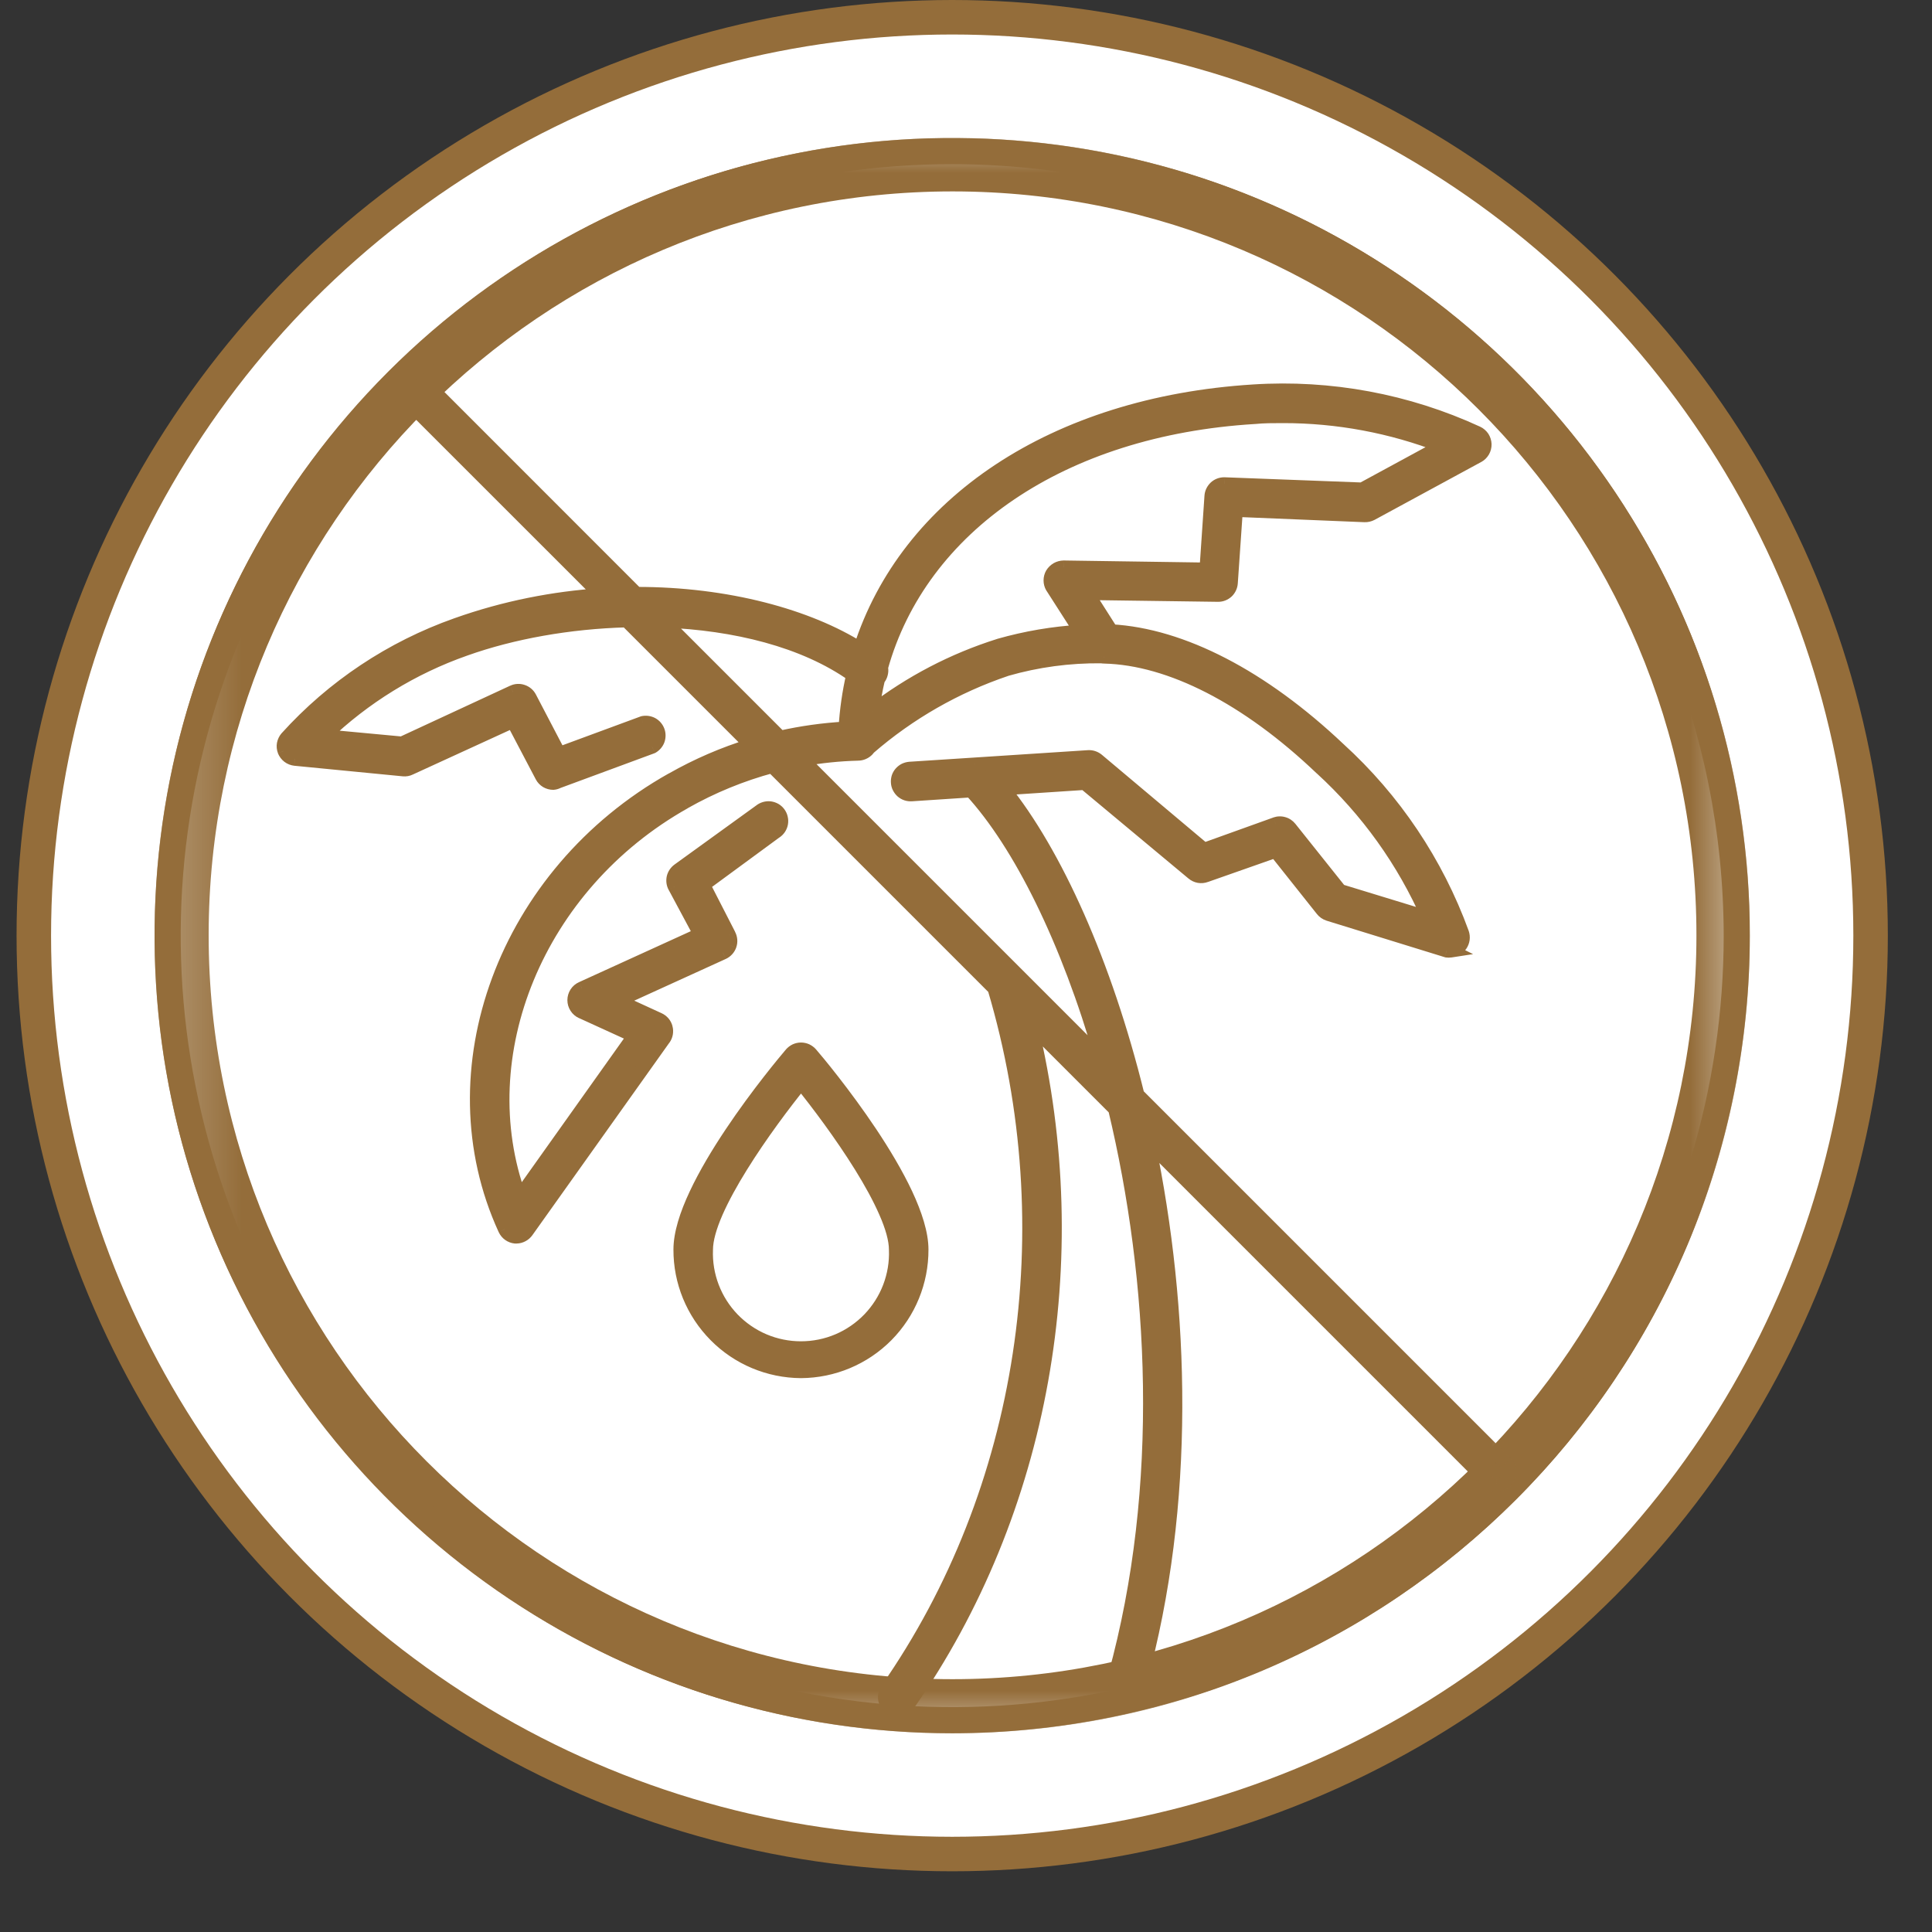
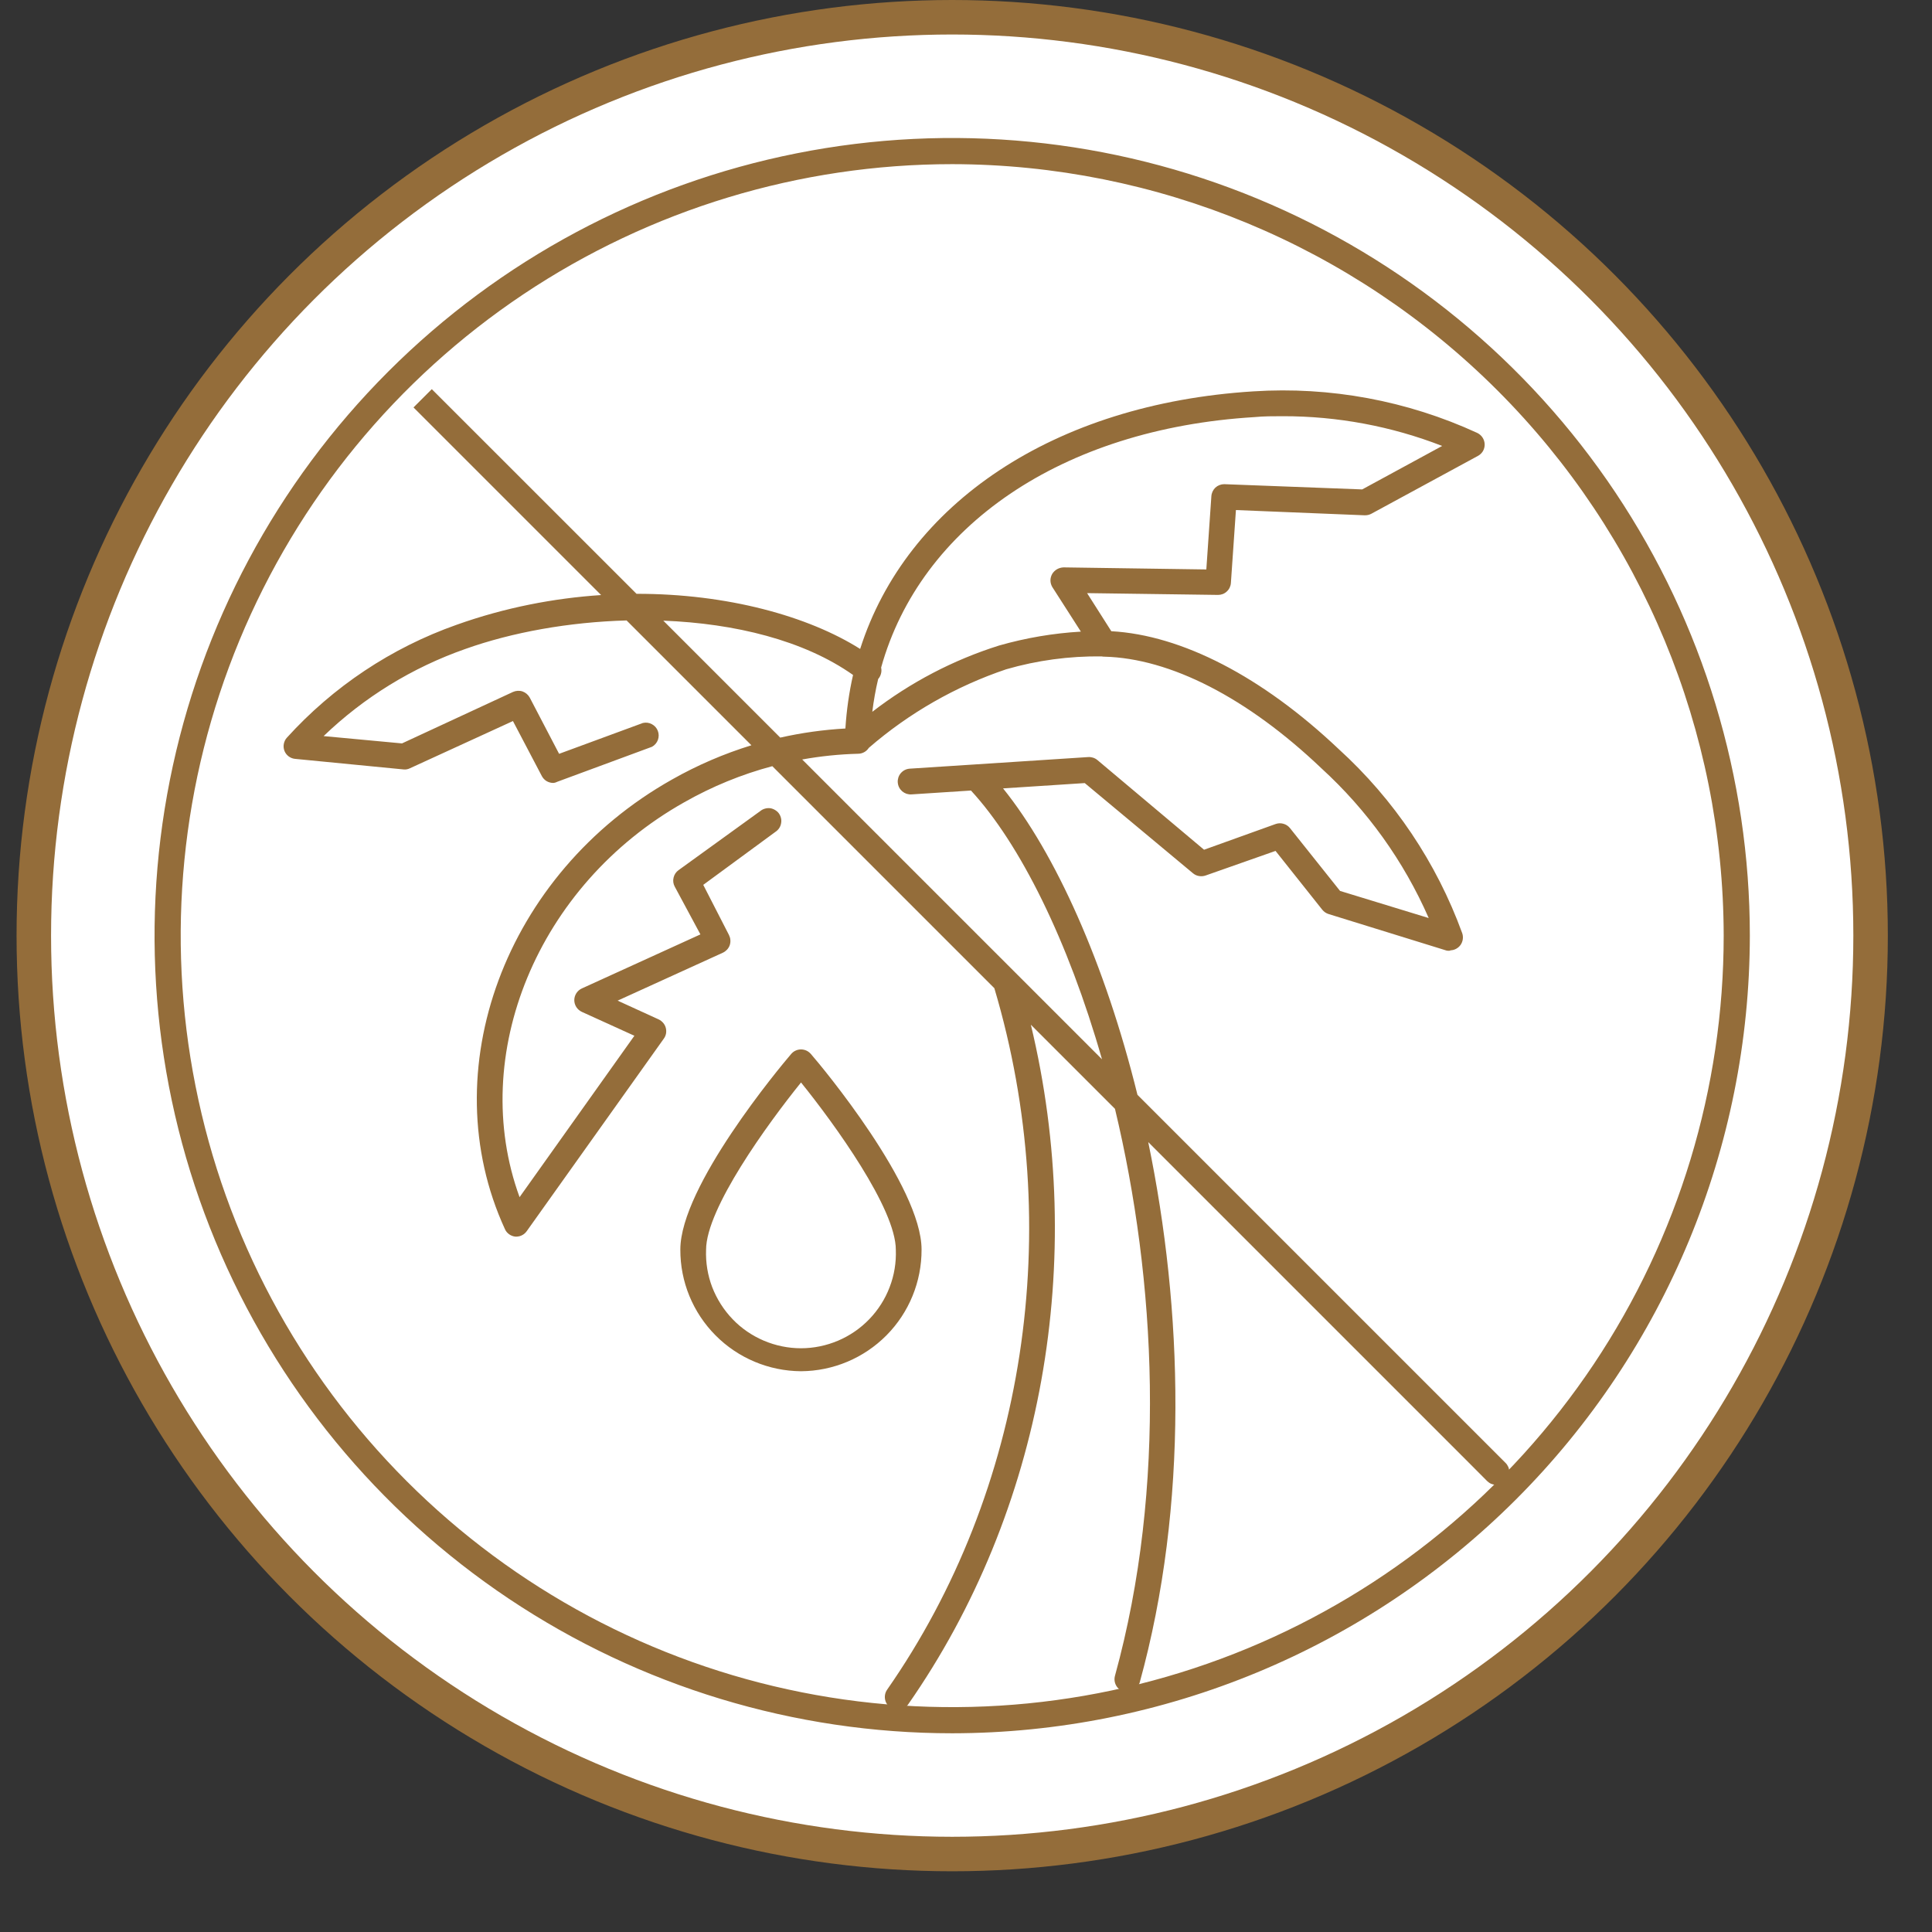
<svg xmlns="http://www.w3.org/2000/svg" width="28" height="28" viewBox="0 0 28 28" fill="none">
  <rect x="0" y="0" width="28" height="28" fill="#333333" stroke="none" />
  <g clip-path="url(#clip0_2136_451)">
    <circle cx="13.8" cy="13.56" r="13.31" fill="white" stroke="#946D3A" stroke-width="0.5" />
    <g clip-path="url(#clip1_2136_451)">
      <mask id="mask0_2136_451" style="mask-type:luminance" maskUnits="userSpaceOnUse" x="2" y="2" width="24" height="24">
-         <path d="M25.36 2H2.24V25.12H25.36V2Z" fill="white" />
-       </mask>
+         </mask>
      <g mask="url(#mask0_2136_451)">
        <path fill-rule="evenodd" clip-rule="evenodd" d="M3.024 13.555C3.024 7.607 7.847 2.774 13.805 2.774C19.763 2.774 24.586 7.607 24.586 13.555C24.586 19.503 19.753 24.336 13.805 24.336C7.857 24.336 3.024 19.513 3.024 13.555ZM25.36 13.555C25.36 7.185 20.175 2 13.805 2C7.435 2 2.24 7.185 2.24 13.555C2.24 19.925 7.425 25.12 13.805 25.12C20.185 25.12 25.36 19.935 25.36 13.555Z" fill="#946D3A" />
      </g>
      <path d="M13.8 25.12C11.514 25.12 9.279 24.442 7.378 23.172C5.477 21.902 3.995 20.096 3.12 17.984C2.245 15.871 2.016 13.547 2.462 11.305C2.908 9.062 4.009 7.003 5.626 5.386C7.243 3.769 9.302 2.668 11.545 2.222C13.787 1.776 16.111 2.005 18.224 2.88C20.336 3.755 22.142 5.237 23.412 7.138C24.682 9.039 25.36 11.274 25.36 13.56C25.357 16.625 24.138 19.564 21.971 21.731C19.803 23.898 16.865 25.117 13.8 25.12ZM13.8 2.379C11.589 2.379 9.427 3.035 7.588 4.263C5.749 5.492 4.316 7.238 3.47 9.281C2.624 11.324 2.402 13.572 2.834 15.741C3.265 17.91 4.33 19.902 5.894 21.466C7.458 23.03 9.45 24.095 11.619 24.526C13.788 24.958 16.036 24.736 18.079 23.89C20.122 23.044 21.868 21.61 23.097 19.772C24.325 17.933 24.981 15.771 24.981 13.56C24.977 10.596 23.798 7.754 21.702 5.658C19.606 3.562 16.764 2.383 13.8 2.379Z" fill="#946D3A" />
      <mask id="path-5-outside-1_2136_451" maskUnits="userSpaceOnUse" x="3.11" y="4.64" width="19" height="21" fill="black">
        <rect fill="white" x="3.11" y="4.64" width="19" height="21" />
        <path fill-rule="evenodd" clip-rule="evenodd" d="M21.615 21.506C21.638 21.515 21.662 21.52 21.687 21.52C21.711 21.52 21.735 21.515 21.758 21.506C21.781 21.497 21.802 21.483 21.819 21.466C21.837 21.448 21.85 21.428 21.86 21.405C21.869 21.382 21.874 21.358 21.874 21.333C21.874 21.308 21.869 21.284 21.86 21.261C21.85 21.239 21.837 21.218 21.819 21.201L21.611 20.993L16.485 15.867C16.014 13.959 15.293 12.363 14.537 11.426L15.721 11.349L17.287 12.654C17.313 12.676 17.343 12.691 17.376 12.696C17.409 12.702 17.443 12.699 17.474 12.688L18.486 12.332L19.163 13.184C19.187 13.214 19.219 13.236 19.255 13.247L20.967 13.777C20.985 13.78 21.004 13.78 21.023 13.777L21.015 13.773C21.045 13.773 21.075 13.766 21.101 13.752C21.128 13.738 21.151 13.718 21.168 13.694C21.185 13.669 21.196 13.641 21.2 13.611C21.204 13.582 21.201 13.551 21.191 13.523C20.819 12.502 20.204 11.586 19.4 10.855C18.294 9.808 17.13 9.205 16.106 9.148L15.755 8.596L17.653 8.622C17.7 8.622 17.746 8.605 17.78 8.572C17.815 8.54 17.836 8.496 17.839 8.449L17.912 7.392L19.777 7.468C19.811 7.469 19.844 7.462 19.874 7.446L21.418 6.608C21.449 6.592 21.474 6.567 21.492 6.538C21.509 6.508 21.518 6.473 21.517 6.439C21.516 6.404 21.505 6.37 21.486 6.341C21.467 6.312 21.44 6.289 21.409 6.274C20.394 5.807 19.279 5.6 18.164 5.672C15.274 5.853 13.138 7.298 12.466 9.405C11.714 8.93 10.54 8.604 9.225 8.606L6.258 5.64L5.993 5.905L8.712 8.624C8.029 8.669 7.318 8.805 6.617 9.055C5.673 9.388 4.827 9.952 4.155 10.694C4.133 10.719 4.119 10.75 4.113 10.783C4.107 10.816 4.11 10.849 4.122 10.881C4.134 10.913 4.155 10.94 4.182 10.961C4.21 10.982 4.242 10.995 4.276 10.998L5.847 11.151C5.879 11.155 5.912 11.149 5.942 11.134L7.434 10.45L7.853 11.248C7.869 11.278 7.893 11.303 7.922 11.321C7.952 11.338 7.985 11.347 8.019 11.347C8.041 11.345 8.063 11.338 8.082 11.328L9.449 10.823C9.489 10.801 9.519 10.766 9.535 10.723C9.55 10.681 9.55 10.635 9.534 10.593C9.518 10.55 9.487 10.516 9.447 10.495C9.407 10.473 9.361 10.468 9.317 10.478L8.103 10.925L7.678 10.111C7.655 10.069 7.618 10.037 7.573 10.021C7.528 10.006 7.479 10.009 7.435 10.028L5.826 10.774L4.69 10.668C5.276 10.105 5.975 9.675 6.742 9.406C7.426 9.162 8.25 9.015 9.081 8.992L10.89 10.801C10.492 10.924 10.107 11.089 9.742 11.296C7.318 12.658 6.264 15.52 7.318 17.814C7.331 17.844 7.352 17.869 7.379 17.888C7.405 17.907 7.437 17.919 7.469 17.922H7.488C7.516 17.921 7.544 17.914 7.569 17.9C7.595 17.887 7.616 17.867 7.633 17.844L9.621 15.052C9.637 15.03 9.648 15.004 9.653 14.977C9.657 14.95 9.656 14.922 9.649 14.896C9.642 14.869 9.629 14.845 9.611 14.824C9.593 14.803 9.571 14.786 9.546 14.774L8.951 14.502L10.477 13.807C10.5 13.796 10.52 13.781 10.537 13.763C10.554 13.744 10.568 13.722 10.576 13.698C10.584 13.674 10.587 13.649 10.585 13.624C10.584 13.598 10.576 13.574 10.565 13.551L10.192 12.824L11.238 12.056C11.259 12.042 11.278 12.024 11.292 12.003C11.306 11.982 11.316 11.958 11.32 11.933C11.325 11.908 11.325 11.882 11.319 11.857C11.313 11.832 11.303 11.809 11.288 11.788C11.273 11.768 11.253 11.751 11.231 11.738C11.209 11.725 11.185 11.716 11.16 11.713C11.134 11.71 11.109 11.713 11.084 11.72C11.06 11.727 11.037 11.739 11.018 11.755L9.834 12.611C9.797 12.637 9.772 12.676 9.762 12.719C9.751 12.763 9.757 12.809 9.778 12.848L10.151 13.542L8.433 14.325C8.4 14.34 8.373 14.364 8.353 14.394C8.334 14.424 8.323 14.459 8.323 14.495C8.323 14.531 8.334 14.566 8.353 14.596C8.373 14.626 8.4 14.65 8.433 14.665L9.194 15.011L7.53 17.35C6.781 15.299 7.782 12.828 9.917 11.627C10.32 11.398 10.749 11.222 11.193 11.104L14.411 14.322C15.447 17.808 14.867 21.605 12.857 24.488C12.837 24.516 12.826 24.549 12.824 24.583C12.822 24.617 12.829 24.651 12.845 24.681C12.86 24.711 12.884 24.736 12.913 24.754C12.942 24.772 12.975 24.781 13.009 24.781C13.04 24.781 13.069 24.774 13.096 24.76C13.122 24.746 13.145 24.726 13.162 24.701C15.115 21.901 15.761 18.266 14.94 14.851L16.159 16.07C16.752 18.544 16.914 21.545 16.159 24.287C16.146 24.335 16.152 24.385 16.176 24.428C16.2 24.471 16.241 24.503 16.288 24.517C16.305 24.519 16.322 24.519 16.338 24.517C16.378 24.517 16.417 24.504 16.449 24.481C16.482 24.457 16.505 24.424 16.517 24.386C17.232 21.795 17.142 18.971 16.641 16.552L21.335 21.246L21.554 21.466C21.572 21.483 21.592 21.497 21.615 21.506ZM11.626 11.007L15.971 15.352C15.479 13.63 14.784 12.23 14.072 11.457L13.211 11.513C13.186 11.515 13.162 11.511 13.138 11.504C13.115 11.496 13.094 11.484 13.075 11.468C13.056 11.451 13.041 11.432 13.03 11.41C13.019 11.388 13.013 11.364 13.011 11.339C13.009 11.315 13.013 11.29 13.02 11.267C13.028 11.244 13.04 11.222 13.056 11.204C13.073 11.185 13.092 11.17 13.114 11.159C13.136 11.148 13.16 11.142 13.185 11.14L14.127 11.079C14.132 11.078 14.137 11.078 14.142 11.078L15.771 10.972C15.819 10.969 15.867 10.984 15.904 11.015L17.45 12.315L18.488 11.942C18.525 11.929 18.564 11.928 18.601 11.939C18.638 11.949 18.671 11.971 18.695 12.001L19.421 12.912L20.706 13.305C20.345 12.481 19.815 11.741 19.15 11.134C18.076 10.111 16.957 9.54 16.004 9.517C15.991 9.517 15.978 9.516 15.966 9.513C15.498 9.507 15.031 9.57 14.582 9.7C13.85 9.947 13.174 10.334 12.591 10.839C12.584 10.85 12.576 10.86 12.567 10.869C12.532 10.904 12.485 10.924 12.435 10.924C12.163 10.931 11.892 10.959 11.626 11.007ZM12.252 10.558C12.269 10.292 12.306 10.033 12.363 9.782C11.65 9.279 10.648 9.035 9.613 8.995L11.308 10.69C11.618 10.62 11.934 10.576 12.252 10.558ZM12.727 9.841C12.69 9.996 12.662 10.154 12.642 10.316C13.194 9.89 13.816 9.564 14.481 9.355C14.867 9.245 15.264 9.177 15.665 9.154L15.249 8.505C15.233 8.476 15.224 8.444 15.224 8.412C15.224 8.379 15.233 8.347 15.249 8.318C15.266 8.29 15.291 8.266 15.32 8.249C15.349 8.233 15.382 8.224 15.415 8.223L17.483 8.253L17.556 7.192C17.559 7.144 17.58 7.1 17.614 7.067C17.649 7.035 17.695 7.017 17.742 7.017L19.742 7.093L20.901 6.463C20.165 6.177 19.383 6.031 18.593 6.032H18.585C18.449 6.032 18.315 6.032 18.181 6.045C15.384 6.214 13.34 7.63 12.77 9.675C12.77 9.679 12.771 9.683 12.772 9.687C12.776 9.712 12.775 9.738 12.768 9.763C12.762 9.787 12.751 9.81 12.735 9.831C12.733 9.834 12.73 9.838 12.727 9.841ZM10.37 19.353C10.697 19.683 11.143 19.87 11.609 19.873C12.075 19.87 12.52 19.683 12.848 19.352C13.175 19.022 13.358 18.574 13.356 18.109C13.356 17.195 11.915 15.461 11.751 15.274C11.733 15.254 11.711 15.237 11.687 15.226C11.662 15.215 11.636 15.209 11.609 15.209C11.582 15.209 11.555 15.215 11.531 15.226C11.506 15.237 11.485 15.254 11.467 15.274C11.301 15.468 9.86 17.195 9.86 18.109C9.858 18.575 10.041 19.022 10.37 19.353ZM10.233 18.113C10.233 17.516 11.124 16.289 11.609 15.688C12.094 16.289 12.983 17.516 12.983 18.113C12.99 18.297 12.96 18.482 12.893 18.655C12.828 18.827 12.727 18.985 12.599 19.118C12.47 19.252 12.317 19.357 12.146 19.43C11.976 19.502 11.793 19.54 11.608 19.54C11.423 19.54 11.24 19.502 11.07 19.43C10.899 19.357 10.745 19.252 10.617 19.118C10.489 18.985 10.389 18.827 10.322 18.655C10.256 18.482 10.226 18.297 10.233 18.113Z" />
      </mask>
      <path fill-rule="evenodd" clip-rule="evenodd" d="M21.615 21.506C21.638 21.515 21.662 21.52 21.687 21.52C21.711 21.52 21.735 21.515 21.758 21.506C21.781 21.497 21.802 21.483 21.819 21.466C21.837 21.448 21.85 21.428 21.86 21.405C21.869 21.382 21.874 21.358 21.874 21.333C21.874 21.308 21.869 21.284 21.86 21.261C21.85 21.239 21.837 21.218 21.819 21.201L21.611 20.993L16.485 15.867C16.014 13.959 15.293 12.363 14.537 11.426L15.721 11.349L17.287 12.654C17.313 12.676 17.343 12.691 17.376 12.696C17.409 12.702 17.443 12.699 17.474 12.688L18.486 12.332L19.163 13.184C19.187 13.214 19.219 13.236 19.255 13.247L20.967 13.777C20.985 13.78 21.004 13.78 21.023 13.777L21.015 13.773C21.045 13.773 21.075 13.766 21.101 13.752C21.128 13.738 21.151 13.718 21.168 13.694C21.185 13.669 21.196 13.641 21.2 13.611C21.204 13.582 21.201 13.551 21.191 13.523C20.819 12.502 20.204 11.586 19.4 10.855C18.294 9.808 17.13 9.205 16.106 9.148L15.755 8.596L17.653 8.622C17.7 8.622 17.746 8.605 17.78 8.572C17.815 8.54 17.836 8.496 17.839 8.449L17.912 7.392L19.777 7.468C19.811 7.469 19.844 7.462 19.874 7.446L21.418 6.608C21.449 6.592 21.474 6.567 21.492 6.538C21.509 6.508 21.518 6.473 21.517 6.439C21.516 6.404 21.505 6.37 21.486 6.341C21.467 6.312 21.44 6.289 21.409 6.274C20.394 5.807 19.279 5.6 18.164 5.672C15.274 5.853 13.138 7.298 12.466 9.405C11.714 8.93 10.54 8.604 9.225 8.606L6.258 5.64L5.993 5.905L8.712 8.624C8.029 8.669 7.318 8.805 6.617 9.055C5.673 9.388 4.827 9.952 4.155 10.694C4.133 10.719 4.119 10.75 4.113 10.783C4.107 10.816 4.11 10.849 4.122 10.881C4.134 10.913 4.155 10.94 4.182 10.961C4.21 10.982 4.242 10.995 4.276 10.998L5.847 11.151C5.879 11.155 5.912 11.149 5.942 11.134L7.434 10.45L7.853 11.248C7.869 11.278 7.893 11.303 7.922 11.321C7.952 11.338 7.985 11.347 8.019 11.347C8.041 11.345 8.063 11.338 8.082 11.328L9.449 10.823C9.489 10.801 9.519 10.766 9.535 10.723C9.55 10.681 9.55 10.635 9.534 10.593C9.518 10.55 9.487 10.516 9.447 10.495C9.407 10.473 9.361 10.468 9.317 10.478L8.103 10.925L7.678 10.111C7.655 10.069 7.618 10.037 7.573 10.021C7.528 10.006 7.479 10.009 7.435 10.028L5.826 10.774L4.69 10.668C5.276 10.105 5.975 9.675 6.742 9.406C7.426 9.162 8.25 9.015 9.081 8.992L10.89 10.801C10.492 10.924 10.107 11.089 9.742 11.296C7.318 12.658 6.264 15.52 7.318 17.814C7.331 17.844 7.352 17.869 7.379 17.888C7.405 17.907 7.437 17.919 7.469 17.922H7.488C7.516 17.921 7.544 17.914 7.569 17.9C7.595 17.887 7.616 17.867 7.633 17.844L9.621 15.052C9.637 15.03 9.648 15.004 9.653 14.977C9.657 14.95 9.656 14.922 9.649 14.896C9.642 14.869 9.629 14.845 9.611 14.824C9.593 14.803 9.571 14.786 9.546 14.774L8.951 14.502L10.477 13.807C10.5 13.796 10.52 13.781 10.537 13.763C10.554 13.744 10.568 13.722 10.576 13.698C10.584 13.674 10.587 13.649 10.585 13.624C10.584 13.598 10.576 13.574 10.565 13.551L10.192 12.824L11.238 12.056C11.259 12.042 11.278 12.024 11.292 12.003C11.306 11.982 11.316 11.958 11.32 11.933C11.325 11.908 11.325 11.882 11.319 11.857C11.313 11.832 11.303 11.809 11.288 11.788C11.273 11.768 11.253 11.751 11.231 11.738C11.209 11.725 11.185 11.716 11.16 11.713C11.134 11.71 11.109 11.713 11.084 11.72C11.06 11.727 11.037 11.739 11.018 11.755L9.834 12.611C9.797 12.637 9.772 12.676 9.762 12.719C9.751 12.763 9.757 12.809 9.778 12.848L10.151 13.542L8.433 14.325C8.4 14.34 8.373 14.364 8.353 14.394C8.334 14.424 8.323 14.459 8.323 14.495C8.323 14.531 8.334 14.566 8.353 14.596C8.373 14.626 8.4 14.65 8.433 14.665L9.194 15.011L7.53 17.35C6.781 15.299 7.782 12.828 9.917 11.627C10.32 11.398 10.749 11.222 11.193 11.104L14.411 14.322C15.447 17.808 14.867 21.605 12.857 24.488C12.837 24.516 12.826 24.549 12.824 24.583C12.822 24.617 12.829 24.651 12.845 24.681C12.86 24.711 12.884 24.736 12.913 24.754C12.942 24.772 12.975 24.781 13.009 24.781C13.04 24.781 13.069 24.774 13.096 24.76C13.122 24.746 13.145 24.726 13.162 24.701C15.115 21.901 15.761 18.266 14.94 14.851L16.159 16.07C16.752 18.544 16.914 21.545 16.159 24.287C16.146 24.335 16.152 24.385 16.176 24.428C16.2 24.471 16.241 24.503 16.288 24.517C16.305 24.519 16.322 24.519 16.338 24.517C16.378 24.517 16.417 24.504 16.449 24.481C16.482 24.457 16.505 24.424 16.517 24.386C17.232 21.795 17.142 18.971 16.641 16.552L21.335 21.246L21.554 21.466C21.572 21.483 21.592 21.497 21.615 21.506ZM11.626 11.007L15.971 15.352C15.479 13.63 14.784 12.23 14.072 11.457L13.211 11.513C13.186 11.515 13.162 11.511 13.138 11.504C13.115 11.496 13.094 11.484 13.075 11.468C13.056 11.451 13.041 11.432 13.03 11.41C13.019 11.388 13.013 11.364 13.011 11.339C13.009 11.315 13.013 11.29 13.02 11.267C13.028 11.244 13.04 11.222 13.056 11.204C13.073 11.185 13.092 11.17 13.114 11.159C13.136 11.148 13.16 11.142 13.185 11.14L14.127 11.079C14.132 11.078 14.137 11.078 14.142 11.078L15.771 10.972C15.819 10.969 15.867 10.984 15.904 11.015L17.45 12.315L18.488 11.942C18.525 11.929 18.564 11.928 18.601 11.939C18.638 11.949 18.671 11.971 18.695 12.001L19.421 12.912L20.706 13.305C20.345 12.481 19.815 11.741 19.15 11.134C18.076 10.111 16.957 9.54 16.004 9.517C15.991 9.517 15.978 9.516 15.966 9.513C15.498 9.507 15.031 9.57 14.582 9.7C13.85 9.947 13.174 10.334 12.591 10.839C12.584 10.85 12.576 10.86 12.567 10.869C12.532 10.904 12.485 10.924 12.435 10.924C12.163 10.931 11.892 10.959 11.626 11.007ZM12.252 10.558C12.269 10.292 12.306 10.033 12.363 9.782C11.65 9.279 10.648 9.035 9.613 8.995L11.308 10.69C11.618 10.62 11.934 10.576 12.252 10.558ZM12.727 9.841C12.69 9.996 12.662 10.154 12.642 10.316C13.194 9.89 13.816 9.564 14.481 9.355C14.867 9.245 15.264 9.177 15.665 9.154L15.249 8.505C15.233 8.476 15.224 8.444 15.224 8.412C15.224 8.379 15.233 8.347 15.249 8.318C15.266 8.29 15.291 8.266 15.32 8.249C15.349 8.233 15.382 8.224 15.415 8.223L17.483 8.253L17.556 7.192C17.559 7.144 17.58 7.1 17.614 7.067C17.649 7.035 17.695 7.017 17.742 7.017L19.742 7.093L20.901 6.463C20.165 6.177 19.383 6.031 18.593 6.032H18.585C18.449 6.032 18.315 6.032 18.181 6.045C15.384 6.214 13.34 7.63 12.77 9.675C12.77 9.679 12.771 9.683 12.772 9.687C12.776 9.712 12.775 9.738 12.768 9.763C12.762 9.787 12.751 9.81 12.735 9.831C12.733 9.834 12.73 9.838 12.727 9.841ZM10.37 19.353C10.697 19.683 11.143 19.87 11.609 19.873C12.075 19.87 12.52 19.683 12.848 19.352C13.175 19.022 13.358 18.574 13.356 18.109C13.356 17.195 11.915 15.461 11.751 15.274C11.733 15.254 11.711 15.237 11.687 15.226C11.662 15.215 11.636 15.209 11.609 15.209C11.582 15.209 11.555 15.215 11.531 15.226C11.506 15.237 11.485 15.254 11.467 15.274C11.301 15.468 9.86 17.195 9.86 18.109C9.858 18.575 10.041 19.022 10.37 19.353ZM10.233 18.113C10.233 17.516 11.124 16.289 11.609 15.688C12.094 16.289 12.983 17.516 12.983 18.113C12.99 18.297 12.96 18.482 12.893 18.655C12.828 18.827 12.727 18.985 12.599 19.118C12.47 19.252 12.317 19.357 12.146 19.43C11.976 19.502 11.793 19.54 11.608 19.54C11.423 19.54 11.24 19.502 11.07 19.43C10.899 19.357 10.745 19.252 10.617 19.118C10.489 18.985 10.389 18.827 10.322 18.655C10.256 18.482 10.226 18.297 10.233 18.113Z" fill="#946D3A" />
-       <path d="M21.687 21.52L21.687 21.42L21.686 21.42L21.687 21.52ZM21.758 21.506L21.796 21.598L21.796 21.598L21.758 21.506ZM21.819 21.466L21.749 21.395L21.749 21.395L21.819 21.466ZM21.86 21.405L21.952 21.443L21.952 21.443L21.86 21.405ZM21.819 21.201L21.748 21.271L21.749 21.272L21.819 21.201ZM21.611 20.993L21.682 20.922L21.682 20.922L21.611 20.993ZM16.485 15.867L16.388 15.891L16.395 15.918L16.415 15.938L16.485 15.867ZM14.537 11.426L14.531 11.326L14.338 11.339L14.46 11.489L14.537 11.426ZM15.721 11.349L15.785 11.272L15.754 11.246L15.714 11.249L15.721 11.349ZM17.287 12.654L17.353 12.578L17.351 12.577L17.287 12.654ZM17.376 12.696L17.394 12.598L17.394 12.598L17.376 12.696ZM17.474 12.688L17.441 12.593L17.439 12.594L17.474 12.688ZM18.486 12.332L18.565 12.269L18.52 12.214L18.453 12.237L18.486 12.332ZM19.163 13.184L19.242 13.122L19.242 13.122L19.163 13.184ZM19.255 13.247L19.225 13.343L19.225 13.343L19.255 13.247ZM20.967 13.777L20.937 13.872L20.944 13.874L20.952 13.876L20.967 13.777ZM21.023 13.777L21.038 13.876L21.349 13.828L21.067 13.687L21.023 13.777ZM21.015 13.773L21.015 13.673L20.971 13.863L21.015 13.773ZM21.101 13.752L21.147 13.841L21.147 13.841L21.101 13.752ZM21.168 13.694L21.086 13.636L21.086 13.636L21.168 13.694ZM21.2 13.611L21.299 13.624L21.299 13.624L21.2 13.611ZM21.191 13.523L21.285 13.489L21.285 13.489L21.191 13.523ZM19.4 10.855L19.331 10.927L19.333 10.928L19.4 10.855ZM16.106 9.148L16.022 9.202L16.05 9.245L16.101 9.248L16.106 9.148ZM15.755 8.596L15.756 8.496L15.571 8.494L15.67 8.65L15.755 8.596ZM17.653 8.622L17.652 8.722L17.653 8.722L17.653 8.622ZM17.78 8.572L17.712 8.499L17.712 8.499L17.78 8.572ZM17.839 8.449L17.939 8.456L17.939 8.456L17.839 8.449ZM17.912 7.392L17.916 7.292L17.819 7.288L17.812 7.385L17.912 7.392ZM19.777 7.468L19.781 7.368L19.781 7.368L19.777 7.468ZM19.874 7.446L19.826 7.358L19.826 7.358L19.874 7.446ZM21.418 6.608L21.371 6.52L21.37 6.52L21.418 6.608ZM21.492 6.538L21.578 6.588L21.578 6.588L21.492 6.538ZM21.517 6.439L21.617 6.436L21.617 6.436L21.517 6.439ZM21.409 6.274L21.451 6.184L21.451 6.184L21.409 6.274ZM18.164 5.672L18.17 5.772L18.17 5.772L18.164 5.672ZM12.466 9.405L12.413 9.49L12.522 9.559L12.562 9.436L12.466 9.405ZM9.225 8.606L9.154 8.677L9.183 8.706L9.225 8.706L9.225 8.606ZM6.258 5.64L6.329 5.569L6.258 5.499L6.188 5.569L6.258 5.64ZM5.993 5.905L5.923 5.834L5.852 5.905L5.923 5.976L5.993 5.905ZM8.712 8.624L8.719 8.723L8.939 8.709L8.783 8.553L8.712 8.624ZM6.617 9.055L6.65 9.149L6.65 9.149L6.617 9.055ZM4.155 10.694L4.081 10.627L4.079 10.629L4.155 10.694ZM4.113 10.783L4.211 10.801L4.113 10.783ZM4.122 10.881L4.028 10.915L4.028 10.917L4.122 10.881ZM4.182 10.961L4.122 11.041L4.122 11.041L4.182 10.961ZM4.276 10.998L4.266 11.098L4.267 11.098L4.276 10.998ZM5.847 11.151L5.857 11.052L5.856 11.052L5.847 11.151ZM5.942 11.134L5.9 11.043L5.898 11.044L5.942 11.134ZM7.434 10.45L7.522 10.403L7.478 10.319L7.392 10.359L7.434 10.45ZM7.853 11.248L7.765 11.295L7.765 11.295L7.853 11.248ZM7.922 11.321L7.871 11.407L7.871 11.407L7.922 11.321ZM8.019 11.347L8.02 11.447L8.03 11.446L8.019 11.347ZM8.082 11.328L8.048 11.234L8.038 11.239L8.082 11.328ZM9.449 10.823L9.484 10.917L9.491 10.914L9.498 10.911L9.449 10.823ZM9.535 10.723L9.441 10.689L9.441 10.689L9.535 10.723ZM9.534 10.593L9.627 10.557L9.627 10.557L9.534 10.593ZM9.317 10.478L9.294 10.38L9.282 10.384L9.317 10.478ZM8.103 10.925L8.014 10.972L8.055 11.05L8.138 11.019L8.103 10.925ZM7.678 10.111L7.766 10.064L7.766 10.064L7.678 10.111ZM7.573 10.021L7.541 10.116L7.541 10.116L7.573 10.021ZM7.435 10.028L7.394 9.938L7.393 9.938L7.435 10.028ZM5.826 10.774L5.817 10.874L5.844 10.877L5.868 10.865L5.826 10.774ZM4.69 10.668L4.621 10.596L4.464 10.747L4.681 10.768L4.69 10.668ZM6.742 9.406L6.775 9.5L6.775 9.5L6.742 9.406ZM9.081 8.992L9.151 8.921L9.121 8.891L9.078 8.892L9.081 8.992ZM10.89 10.801L10.919 10.897L11.078 10.848L10.961 10.731L10.89 10.801ZM9.742 11.296L9.791 11.384L9.792 11.383L9.742 11.296ZM7.318 17.814L7.409 17.773L7.409 17.772L7.318 17.814ZM7.469 17.922L7.459 18.022H7.469V17.922ZM7.488 17.922V18.022L7.491 18.022L7.488 17.922ZM7.569 17.9L7.522 17.812L7.522 17.812L7.569 17.9ZM7.633 17.844L7.552 17.786L7.552 17.786L7.633 17.844ZM9.621 15.052L9.702 15.11L9.703 15.11L9.621 15.052ZM9.653 14.977L9.554 14.96L9.554 14.96L9.653 14.977ZM9.649 14.896L9.552 14.922L9.552 14.922L9.649 14.896ZM9.611 14.824L9.688 14.759L9.688 14.759L9.611 14.824ZM9.546 14.774L9.505 14.865L9.505 14.865L9.546 14.774ZM8.951 14.502L8.91 14.411L8.711 14.502L8.91 14.593L8.951 14.502ZM10.477 13.807L10.436 13.716L10.435 13.716L10.477 13.807ZM10.537 13.763L10.611 13.83L10.611 13.83L10.537 13.763ZM10.576 13.698L10.67 13.732L10.67 13.731L10.576 13.698ZM10.585 13.624L10.486 13.631L10.486 13.631L10.585 13.624ZM10.565 13.551L10.476 13.597L10.476 13.598L10.565 13.551ZM10.192 12.824L10.132 12.743L10.064 12.794L10.103 12.87L10.192 12.824ZM11.238 12.056L11.184 11.971L11.179 11.975L11.238 12.056ZM11.292 12.003L11.375 12.059L11.375 12.059L11.292 12.003ZM11.319 11.857L11.416 11.835L11.416 11.835L11.319 11.857ZM11.288 11.788L11.368 11.729L11.368 11.729L11.288 11.788ZM11.16 11.713L11.148 11.813L11.148 11.813L11.16 11.713ZM11.084 11.72L11.056 11.624L11.056 11.624L11.084 11.72ZM11.018 11.755L11.076 11.836L11.082 11.832L11.018 11.755ZM9.834 12.611L9.775 12.53L9.775 12.53L9.834 12.611ZM9.762 12.719L9.664 12.696L9.664 12.696L9.762 12.719ZM9.778 12.848L9.689 12.894L9.69 12.895L9.778 12.848ZM10.151 13.542L10.192 13.633L10.289 13.588L10.239 13.495L10.151 13.542ZM8.433 14.325L8.474 14.416L8.475 14.416L8.433 14.325ZM8.353 14.394L8.437 14.448L8.437 14.448L8.353 14.394ZM8.323 14.495L8.223 14.495L8.223 14.495L8.323 14.495ZM8.353 14.596L8.437 14.541L8.437 14.541L8.353 14.596ZM8.433 14.665L8.475 14.573L8.474 14.573L8.433 14.665ZM9.194 15.011L9.275 15.069L9.346 14.971L9.235 14.92L9.194 15.011ZM7.53 17.35L7.437 17.384L7.502 17.563L7.612 17.408L7.53 17.35ZM9.917 11.627L9.967 11.714L9.967 11.713L9.917 11.627ZM11.193 11.104L11.263 11.033L11.223 10.992L11.167 11.007L11.193 11.104ZM14.411 14.322L14.506 14.293L14.499 14.269L14.481 14.251L14.411 14.322ZM12.857 24.488L12.774 24.431L12.774 24.431L12.857 24.488ZM12.824 24.583L12.924 24.589L12.924 24.589L12.824 24.583ZM12.913 24.754L12.965 24.669L12.965 24.669L12.913 24.754ZM13.009 24.781L13.009 24.881L13.01 24.881L13.009 24.781ZM13.096 24.76L13.049 24.671L13.049 24.671L13.096 24.76ZM13.162 24.701L13.08 24.644L13.08 24.644L13.162 24.701ZM14.94 14.851L15.011 14.78L14.76 14.53L14.843 14.875L14.94 14.851ZM16.159 16.07L16.256 16.047L16.25 16.02L16.23 16L16.159 16.07ZM16.159 24.287L16.256 24.314L16.256 24.314L16.159 24.287ZM16.288 24.517L16.26 24.613L16.271 24.615L16.288 24.517ZM16.338 24.517L16.339 24.416L16.33 24.416L16.321 24.418L16.338 24.517ZM16.449 24.481L16.508 24.561L16.508 24.561L16.449 24.481ZM16.517 24.386L16.613 24.416L16.614 24.413L16.517 24.386ZM16.641 16.552L16.712 16.482L16.475 16.245L16.543 16.573L16.641 16.552ZM21.335 21.246L21.264 21.317L21.264 21.317L21.335 21.246ZM21.554 21.466L21.483 21.536L21.484 21.537L21.554 21.466ZM11.626 11.007L11.608 10.909L11.42 10.943L11.555 11.078L11.626 11.007ZM15.971 15.352L15.9 15.423L16.173 15.696L16.067 15.325L15.971 15.352ZM14.072 11.457L14.146 11.389L14.114 11.354L14.066 11.357L14.072 11.457ZM13.211 11.513L13.204 11.413L13.204 11.413L13.211 11.513ZM13.075 11.468L13.009 11.543L13.009 11.543L13.075 11.468ZM13.03 11.41L12.941 11.454L12.941 11.454L13.03 11.41ZM13.011 11.339L13.111 11.333L13.111 11.332L13.011 11.339ZM13.02 11.267L13.115 11.299L13.115 11.299L13.02 11.267ZM13.056 11.204L12.981 11.138L12.981 11.138L13.056 11.204ZM13.114 11.159L13.07 11.069L13.07 11.069L13.114 11.159ZM13.185 11.14L13.178 11.04L13.178 11.04L13.185 11.14ZM14.127 11.079L14.134 11.179L14.138 11.178L14.127 11.079ZM14.142 11.078L14.145 11.178L14.149 11.178L14.142 11.078ZM15.771 10.972L15.778 11.072L15.778 11.072L15.771 10.972ZM15.904 11.015L15.968 10.938L15.968 10.938L15.904 11.015ZM17.45 12.315L17.385 12.391L17.429 12.428L17.483 12.409L17.45 12.315ZM18.488 11.942L18.455 11.847L18.454 11.848L18.488 11.942ZM18.601 11.939L18.574 12.035L18.574 12.035L18.601 11.939ZM18.695 12.001L18.773 11.939L18.773 11.939L18.695 12.001ZM19.421 12.912L19.343 12.974L19.362 12.998L19.392 13.007L19.421 12.912ZM20.706 13.305L20.676 13.401L20.885 13.464L20.797 13.265L20.706 13.305ZM19.15 11.134L19.081 11.207L19.083 11.208L19.15 11.134ZM16.004 9.517L16.007 9.417H16.004V9.517ZM15.966 9.513L15.986 9.416L15.977 9.414L15.967 9.413L15.966 9.513ZM14.582 9.7L14.554 9.604L14.55 9.605L14.582 9.7ZM12.591 10.839L12.526 10.763L12.515 10.773L12.507 10.784L12.591 10.839ZM12.567 10.869L12.638 10.94L12.638 10.94L12.567 10.869ZM12.435 10.924V10.823L12.432 10.824L12.435 10.924ZM12.363 9.782L12.461 9.804L12.476 9.739L12.421 9.7L12.363 9.782ZM12.252 10.558L12.258 10.658L12.347 10.653L12.352 10.564L12.252 10.558ZM9.613 8.995L9.617 8.895L9.362 8.885L9.542 9.066L9.613 8.995ZM11.308 10.69L11.238 10.761L11.277 10.8L11.33 10.787L11.308 10.69ZM12.642 10.316L12.543 10.303L12.514 10.541L12.703 10.395L12.642 10.316ZM12.727 9.841L12.652 9.774L12.635 9.793L12.629 9.818L12.727 9.841ZM14.481 9.355L14.453 9.259L14.451 9.26L14.481 9.355ZM15.665 9.154L15.671 9.254L15.841 9.244L15.749 9.1L15.665 9.154ZM15.249 8.505L15.162 8.555L15.165 8.559L15.249 8.505ZM15.249 8.318L15.163 8.267L15.162 8.268L15.249 8.318ZM15.32 8.249L15.369 8.336L15.369 8.336L15.32 8.249ZM15.415 8.223L15.417 8.123L15.414 8.123L15.415 8.223ZM17.483 8.253L17.482 8.353L17.576 8.354L17.583 8.26L17.483 8.253ZM17.556 7.192L17.656 7.199L17.656 7.198L17.556 7.192ZM17.742 7.017L17.746 6.917L17.743 6.917L17.742 7.017ZM19.742 7.093L19.738 7.193L19.765 7.194L19.789 7.181L19.742 7.093ZM20.901 6.463L20.949 6.551L21.139 6.448L20.938 6.37L20.901 6.463ZM18.593 6.032L18.593 6.132L18.593 6.132L18.593 6.032ZM18.181 6.045L18.187 6.145L18.19 6.145L18.181 6.045ZM12.77 9.675L12.673 9.648L12.666 9.672L12.672 9.697L12.77 9.675ZM12.772 9.687L12.673 9.703L12.673 9.703L12.772 9.687ZM12.735 9.831L12.656 9.769L12.656 9.769L12.735 9.831ZM11.609 19.873L11.608 19.973L11.609 19.973L11.609 19.873ZM10.37 19.353L10.441 19.282L10.441 19.282L10.37 19.353ZM12.848 19.352L12.919 19.423L12.919 19.423L12.848 19.352ZM13.356 18.109H13.256L13.256 18.109L13.356 18.109ZM11.751 15.274L11.675 15.339L11.676 15.34L11.751 15.274ZM11.687 15.226L11.645 15.317L11.645 15.317L11.687 15.226ZM11.531 15.226L11.573 15.317L11.573 15.317L11.531 15.226ZM11.467 15.274L11.543 15.339L11.543 15.339L11.467 15.274ZM9.86 18.109L9.96 18.109V18.109H9.86ZM11.609 15.688L11.687 15.625L11.609 15.529L11.531 15.625L11.609 15.688ZM10.233 18.113L10.333 18.116V18.113H10.233ZM12.983 18.113H12.883L12.883 18.116L12.983 18.113ZM12.893 18.655L12.987 18.69L12.987 18.69L12.893 18.655ZM12.599 19.118L12.671 19.188L12.671 19.188L12.599 19.118ZM12.146 19.43L12.185 19.522L12.185 19.522L12.146 19.43ZM11.07 19.43L11.109 19.338L11.109 19.338L11.07 19.43ZM10.617 19.118L10.545 19.188L10.545 19.188L10.617 19.118ZM21.686 21.42C21.675 21.42 21.663 21.418 21.653 21.413L21.577 21.598C21.612 21.613 21.649 21.62 21.687 21.62L21.686 21.42ZM21.72 21.413C21.71 21.418 21.699 21.42 21.687 21.42L21.686 21.62C21.724 21.62 21.761 21.613 21.796 21.598L21.72 21.413ZM21.749 21.395C21.741 21.403 21.731 21.409 21.72 21.413L21.796 21.598C21.831 21.584 21.863 21.563 21.89 21.537L21.749 21.395ZM21.767 21.366C21.763 21.377 21.757 21.387 21.749 21.395L21.89 21.537C21.916 21.51 21.938 21.478 21.952 21.443L21.767 21.366ZM21.774 21.333C21.774 21.345 21.772 21.356 21.767 21.366L21.952 21.443C21.967 21.408 21.974 21.371 21.974 21.333H21.774ZM21.767 21.3C21.772 21.31 21.774 21.322 21.774 21.333H21.974C21.974 21.295 21.967 21.258 21.952 21.223L21.767 21.3ZM21.749 21.272C21.757 21.28 21.763 21.289 21.767 21.3L21.952 21.223C21.938 21.188 21.916 21.156 21.89 21.13L21.749 21.272ZM21.54 21.063L21.748 21.271L21.89 21.13L21.682 20.922L21.54 21.063ZM16.415 15.938L21.54 21.063L21.682 20.922L16.556 15.796L16.415 15.938ZM14.46 11.489C15.203 12.41 15.919 13.991 16.388 15.891L16.583 15.843C16.11 13.927 15.384 12.316 14.615 11.363L14.46 11.489ZM15.714 11.249L14.531 11.326L14.544 11.526L15.727 11.448L15.714 11.249ZM17.351 12.577L15.785 11.272L15.657 11.426L17.223 12.731L17.351 12.577ZM17.394 12.598C17.378 12.595 17.364 12.588 17.353 12.578L17.222 12.73C17.261 12.763 17.308 12.786 17.358 12.795L17.394 12.598ZM17.439 12.594C17.425 12.599 17.409 12.601 17.394 12.598L17.358 12.795C17.409 12.804 17.461 12.799 17.509 12.781L17.439 12.594ZM18.453 12.237L17.441 12.593L17.507 12.782L18.52 12.426L18.453 12.237ZM19.242 13.122L18.565 12.269L18.408 12.394L19.085 13.246L19.242 13.122ZM19.285 13.152C19.268 13.146 19.253 13.136 19.242 13.122L19.084 13.245C19.12 13.291 19.169 13.325 19.225 13.343L19.285 13.152ZM20.996 13.681L19.284 13.152L19.225 13.343L20.937 13.872L20.996 13.681ZM21.008 13.678C20.999 13.679 20.99 13.679 20.982 13.678L20.952 13.876C20.98 13.88 21.009 13.88 21.038 13.876L21.008 13.678ZM20.971 13.863L20.978 13.866L21.067 13.687L21.06 13.684L20.971 13.863ZM21.055 13.663C21.043 13.67 21.029 13.673 21.015 13.673L21.015 13.873C21.061 13.873 21.107 13.862 21.147 13.841L21.055 13.663ZM21.086 13.636C21.078 13.648 21.067 13.657 21.055 13.663L21.147 13.841C21.188 13.819 21.223 13.789 21.25 13.751L21.086 13.636ZM21.101 13.598C21.099 13.612 21.094 13.625 21.086 13.636L21.25 13.751C21.276 13.713 21.293 13.67 21.299 13.624L21.101 13.598ZM21.096 13.557C21.101 13.57 21.103 13.584 21.101 13.598L21.299 13.624C21.305 13.579 21.3 13.532 21.285 13.489L21.096 13.557ZM19.333 10.928C20.125 11.649 20.73 12.551 21.096 13.557L21.285 13.489C20.907 12.452 20.284 11.523 19.468 10.781L19.333 10.928ZM16.101 9.248C17.092 9.303 18.234 9.889 19.331 10.927L19.469 10.782C18.354 9.727 17.169 9.107 16.112 9.048L16.101 9.248ZM16.191 9.095L15.839 8.542L15.67 8.65L16.022 9.202L16.191 9.095ZM15.753 8.696L17.652 8.722L17.654 8.522L15.756 8.496L15.753 8.696ZM17.653 8.722C17.725 8.723 17.795 8.695 17.849 8.646L17.712 8.499C17.696 8.514 17.675 8.522 17.653 8.522L17.653 8.722ZM17.849 8.646C17.902 8.596 17.934 8.528 17.939 8.456L17.74 8.442C17.738 8.464 17.728 8.484 17.712 8.499L17.849 8.646ZM17.939 8.456L18.012 7.398L17.812 7.385L17.74 8.442L17.939 8.456ZM17.908 7.491L19.773 7.568L19.781 7.368L17.916 7.292L17.908 7.491ZM19.773 7.568C19.825 7.57 19.876 7.558 19.922 7.534L19.826 7.358C19.812 7.365 19.797 7.369 19.781 7.368L19.773 7.568ZM19.922 7.534L21.466 6.696L21.37 6.52L19.826 7.358L19.922 7.534ZM21.465 6.697C21.512 6.672 21.551 6.634 21.578 6.588L21.405 6.487C21.397 6.501 21.385 6.512 21.371 6.52L21.465 6.697ZM21.578 6.588C21.605 6.542 21.618 6.489 21.617 6.436L21.417 6.441C21.417 6.457 21.413 6.473 21.405 6.487L21.578 6.588ZM21.617 6.436C21.615 6.383 21.599 6.331 21.57 6.286L21.403 6.396C21.412 6.41 21.416 6.425 21.417 6.441L21.617 6.436ZM21.57 6.286C21.54 6.242 21.499 6.206 21.451 6.184L21.367 6.365C21.381 6.372 21.394 6.383 21.403 6.396L21.57 6.286ZM21.451 6.184C20.421 5.709 19.289 5.499 18.157 5.572L18.17 5.772C19.269 5.701 20.367 5.905 21.367 6.365L21.451 6.184ZM18.158 5.572C15.24 5.755 13.059 7.217 12.371 9.375L12.562 9.436C13.217 7.379 15.308 5.951 18.17 5.772L18.158 5.572ZM9.225 8.706C10.526 8.704 11.68 9.027 12.413 9.49L12.52 9.321C11.748 8.833 10.554 8.504 9.224 8.506L9.225 8.706ZM6.188 5.711L9.154 8.677L9.295 8.536L6.329 5.569L6.188 5.711ZM6.064 5.976L6.329 5.711L6.188 5.569L5.923 5.834L6.064 5.976ZM8.783 8.553L6.064 5.834L5.923 5.976L8.642 8.694L8.783 8.553ZM6.65 9.149C7.342 8.903 8.044 8.768 8.719 8.723L8.706 8.524C8.014 8.57 7.294 8.708 6.583 8.961L6.65 9.149ZM4.229 10.761C4.89 10.031 5.722 9.477 6.65 9.149L6.583 8.961C5.624 9.3 4.764 9.872 4.081 10.627L4.229 10.761ZM4.211 10.801C4.214 10.785 4.221 10.771 4.231 10.759L4.079 10.629C4.046 10.668 4.024 10.715 4.014 10.765L4.211 10.801ZM4.215 10.846C4.21 10.831 4.209 10.816 4.211 10.801L4.014 10.765C4.005 10.816 4.01 10.867 4.028 10.915L4.215 10.846ZM4.243 10.882C4.23 10.872 4.22 10.859 4.215 10.844L4.028 10.917C4.048 10.966 4.08 11.009 4.122 11.041L4.243 10.882ZM4.286 10.899C4.271 10.897 4.256 10.891 4.243 10.882L4.122 11.041C4.164 11.073 4.214 11.092 4.266 11.098L4.286 10.899ZM5.856 11.052L4.286 10.899L4.267 11.098L5.837 11.251L5.856 11.052ZM5.898 11.044C5.885 11.051 5.871 11.053 5.857 11.052L5.836 11.251C5.887 11.256 5.939 11.247 5.985 11.224L5.898 11.044ZM7.392 10.359L5.9 11.043L5.983 11.225L7.475 10.541L7.392 10.359ZM7.942 11.201L7.522 10.403L7.345 10.496L7.765 11.295L7.942 11.201ZM7.973 11.235C7.96 11.227 7.949 11.215 7.941 11.201L7.765 11.295C7.789 11.341 7.826 11.38 7.871 11.407L7.973 11.235ZM8.018 11.247C8.003 11.247 7.987 11.243 7.973 11.235L7.871 11.407C7.916 11.433 7.967 11.447 8.02 11.447L8.018 11.247ZM8.038 11.239C8.028 11.243 8.019 11.246 8.008 11.248L8.03 11.446C8.064 11.443 8.097 11.433 8.127 11.418L8.038 11.239ZM9.415 10.729L8.048 11.234L8.117 11.422L9.484 10.917L9.415 10.729ZM9.441 10.689C9.434 10.709 9.42 10.725 9.401 10.735L9.498 10.911C9.558 10.877 9.605 10.823 9.629 10.758L9.441 10.689ZM9.44 10.628C9.448 10.648 9.448 10.669 9.441 10.689L9.629 10.758C9.652 10.693 9.652 10.621 9.627 10.557L9.44 10.628ZM9.4 10.583C9.419 10.593 9.433 10.609 9.44 10.628L9.627 10.557C9.602 10.492 9.555 10.439 9.494 10.406L9.4 10.583ZM9.34 10.575C9.36 10.57 9.382 10.573 9.4 10.583L9.494 10.406C9.432 10.374 9.362 10.365 9.294 10.38L9.34 10.575ZM8.138 11.019L9.352 10.572L9.282 10.384L8.068 10.832L8.138 11.019ZM7.589 10.157L8.014 10.972L8.192 10.879L7.766 10.064L7.589 10.157ZM7.541 10.116C7.562 10.123 7.579 10.138 7.589 10.157L7.766 10.064C7.732 9.999 7.674 9.95 7.605 9.927L7.541 10.116ZM7.477 10.119C7.497 10.11 7.52 10.109 7.541 10.116L7.605 9.927C7.536 9.903 7.46 9.907 7.394 9.938L7.477 10.119ZM5.868 10.865L7.477 10.119L7.393 9.938L5.784 10.684L5.868 10.865ZM4.681 10.768L5.817 10.874L5.835 10.675L4.7 10.569L4.681 10.768ZM6.709 9.311C5.929 9.585 5.217 10.023 4.621 10.596L4.76 10.74C5.335 10.187 6.022 9.764 6.775 9.5L6.709 9.311ZM9.078 8.892C8.238 8.915 7.404 9.064 6.708 9.311L6.775 9.5C7.449 9.26 8.262 9.114 9.083 9.092L9.078 8.892ZM10.961 10.731L9.151 8.921L9.01 9.063L10.819 10.872L10.961 10.731ZM9.792 11.383C10.15 11.18 10.528 11.017 10.919 10.897L10.861 10.706C10.456 10.83 10.064 10.999 9.693 11.21L9.792 11.383ZM7.409 17.772C6.38 15.533 7.406 12.723 9.791 11.384L9.693 11.209C7.23 12.592 6.149 15.508 7.227 17.856L7.409 17.772ZM7.437 17.807C7.425 17.798 7.415 17.786 7.409 17.773L7.227 17.856C7.248 17.901 7.28 17.941 7.321 17.97L7.437 17.807ZM7.479 17.823C7.464 17.821 7.449 17.816 7.437 17.807L7.321 17.97C7.361 17.999 7.409 18.017 7.459 18.022L7.479 17.823ZM7.488 17.822H7.469V18.022H7.488V17.822ZM7.522 17.812C7.51 17.818 7.497 17.822 7.484 17.822L7.491 18.022C7.535 18.021 7.578 18.009 7.617 17.988L7.522 17.812ZM7.552 17.786C7.544 17.797 7.534 17.806 7.522 17.812L7.617 17.988C7.656 17.967 7.689 17.938 7.715 17.902L7.552 17.786ZM9.54 14.994L7.552 17.786L7.715 17.902L9.702 15.11L9.54 14.994ZM9.554 14.96C9.552 14.972 9.547 14.984 9.539 14.994L9.703 15.11C9.727 15.076 9.744 15.036 9.751 14.995L9.554 14.96ZM9.552 14.922C9.556 14.934 9.556 14.947 9.554 14.96L9.751 14.995C9.758 14.953 9.757 14.91 9.745 14.87L9.552 14.922ZM9.535 14.888C9.543 14.898 9.549 14.909 9.552 14.922L9.746 14.87C9.735 14.829 9.715 14.791 9.688 14.759L9.535 14.888ZM9.505 14.865C9.516 14.871 9.527 14.879 9.535 14.888L9.688 14.759C9.66 14.727 9.626 14.701 9.588 14.684L9.505 14.865ZM8.91 14.593L9.505 14.865L9.588 14.684L8.993 14.411L8.91 14.593ZM10.435 13.716L8.91 14.411L8.993 14.593L10.518 13.898L10.435 13.716ZM10.464 13.695C10.456 13.704 10.446 13.711 10.436 13.716L10.518 13.898C10.553 13.882 10.585 13.859 10.611 13.83L10.464 13.695ZM10.481 13.665C10.477 13.676 10.472 13.687 10.464 13.695L10.611 13.83C10.637 13.802 10.657 13.768 10.67 13.732L10.481 13.665ZM10.486 13.631C10.487 13.643 10.485 13.655 10.481 13.666L10.67 13.731C10.683 13.694 10.688 13.655 10.685 13.616L10.486 13.631ZM10.476 13.598C10.482 13.608 10.485 13.62 10.486 13.631L10.685 13.616C10.682 13.577 10.671 13.539 10.653 13.505L10.476 13.598ZM10.103 12.87L10.476 13.597L10.654 13.505L10.281 12.778L10.103 12.87ZM11.179 11.975L10.132 12.743L10.251 12.904L11.297 12.136L11.179 11.975ZM11.209 11.947C11.202 11.957 11.194 11.965 11.184 11.971L11.292 12.14C11.325 12.119 11.353 12.091 11.375 12.059L11.209 11.947ZM11.222 11.914C11.22 11.926 11.216 11.937 11.209 11.947L11.375 12.059C11.397 12.026 11.412 11.989 11.419 11.951L11.222 11.914ZM11.222 11.879C11.224 11.891 11.224 11.903 11.222 11.914L11.419 11.951C11.426 11.912 11.425 11.873 11.416 11.835L11.222 11.879ZM11.207 11.847C11.214 11.857 11.219 11.868 11.222 11.879L11.416 11.835C11.408 11.797 11.391 11.761 11.368 11.729L11.207 11.847ZM11.181 11.824C11.191 11.83 11.2 11.838 11.207 11.847L11.368 11.729C11.345 11.698 11.316 11.671 11.282 11.651L11.181 11.824ZM11.148 11.813C11.159 11.814 11.171 11.818 11.181 11.824L11.282 11.651C11.248 11.632 11.211 11.619 11.172 11.614L11.148 11.813ZM11.113 11.816C11.124 11.812 11.136 11.811 11.148 11.813L11.172 11.614C11.133 11.609 11.094 11.613 11.056 11.624L11.113 11.816ZM11.082 11.832C11.091 11.825 11.101 11.819 11.113 11.816L11.056 11.624C11.019 11.635 10.984 11.653 10.954 11.678L11.082 11.832ZM9.892 12.692L11.076 11.836L10.959 11.674L9.775 12.53L9.892 12.692ZM9.859 12.742C9.864 12.722 9.876 12.704 9.892 12.692L9.775 12.53C9.719 12.571 9.68 12.63 9.664 12.696L9.859 12.742ZM9.866 12.802C9.857 12.784 9.854 12.762 9.859 12.742L9.664 12.696C9.649 12.763 9.657 12.833 9.689 12.894L9.866 12.802ZM10.239 13.495L9.866 12.801L9.69 12.895L10.062 13.589L10.239 13.495ZM8.475 14.416L10.192 13.633L10.109 13.451L8.392 14.234L8.475 14.416ZM8.437 14.448C8.446 14.434 8.459 14.423 8.474 14.416L8.392 14.234C8.342 14.256 8.299 14.293 8.269 14.339L8.437 14.448ZM8.423 14.495C8.423 14.478 8.428 14.462 8.437 14.448L8.269 14.339C8.239 14.386 8.223 14.439 8.223 14.495L8.423 14.495ZM8.437 14.541C8.428 14.527 8.423 14.511 8.423 14.495L8.223 14.495C8.223 14.55 8.239 14.604 8.269 14.65L8.437 14.541ZM8.474 14.573C8.459 14.566 8.446 14.555 8.437 14.541L8.269 14.65C8.299 14.697 8.342 14.733 8.392 14.756L8.474 14.573ZM9.235 14.92L8.475 14.573L8.392 14.755L9.152 15.102L9.235 14.92ZM7.612 17.408L9.275 15.069L9.112 14.953L7.449 17.292L7.612 17.408ZM9.868 11.54C7.696 12.761 6.668 15.281 7.437 17.384L7.624 17.316C6.894 15.316 7.868 12.894 9.967 11.714L9.868 11.54ZM11.167 11.007C10.714 11.128 10.278 11.306 9.868 11.54L9.967 11.713C10.362 11.489 10.783 11.317 11.218 11.2L11.167 11.007ZM14.481 14.251L11.263 11.033L11.122 11.175L14.34 14.393L14.481 14.251ZM12.939 24.546C14.968 21.636 15.552 17.807 14.506 14.293L14.315 14.35C15.343 17.808 14.767 21.574 12.774 24.431L12.939 24.546ZM12.924 24.589C12.924 24.574 12.93 24.558 12.939 24.546L12.774 24.431C12.745 24.474 12.727 24.525 12.724 24.577L12.924 24.589ZM12.933 24.635C12.926 24.621 12.922 24.605 12.924 24.589L12.724 24.577C12.721 24.629 12.732 24.681 12.756 24.727L12.933 24.635ZM12.965 24.669C12.951 24.66 12.94 24.649 12.933 24.635L12.756 24.727C12.78 24.774 12.816 24.812 12.861 24.84L12.965 24.669ZM13.01 24.681C12.994 24.681 12.978 24.677 12.965 24.669L12.861 24.84C12.906 24.867 12.957 24.881 13.009 24.881L13.01 24.681ZM13.049 24.671C13.037 24.678 13.023 24.681 13.009 24.681L13.01 24.881C13.056 24.881 13.101 24.87 13.142 24.849L13.049 24.671ZM13.08 24.644C13.072 24.655 13.062 24.665 13.049 24.671L13.142 24.849C13.183 24.827 13.218 24.796 13.245 24.758L13.08 24.644ZM14.843 14.875C15.658 18.262 15.016 21.868 13.08 24.644L13.244 24.758C15.214 21.934 15.865 18.269 15.037 14.828L14.843 14.875ZM16.23 16L15.011 14.78L14.869 14.922L16.088 16.141L16.23 16ZM16.256 24.314C17.016 21.551 16.852 18.532 16.256 16.047L16.062 16.094C16.652 18.555 16.812 21.538 16.063 24.261L16.256 24.314ZM16.263 24.379C16.252 24.36 16.249 24.336 16.256 24.314L16.063 24.26C16.043 24.333 16.052 24.411 16.089 24.477L16.263 24.379ZM16.315 24.42C16.293 24.414 16.275 24.399 16.263 24.379L16.089 24.477C16.126 24.543 16.188 24.592 16.261 24.613L16.315 24.42ZM16.321 24.418C16.316 24.419 16.31 24.419 16.305 24.418L16.271 24.615C16.299 24.62 16.327 24.62 16.355 24.615L16.321 24.418ZM16.39 24.4C16.375 24.411 16.357 24.417 16.339 24.416L16.338 24.616C16.399 24.617 16.459 24.598 16.508 24.561L16.39 24.4ZM16.422 24.356C16.416 24.374 16.405 24.389 16.39 24.4L16.508 24.561C16.558 24.525 16.594 24.474 16.613 24.416L16.422 24.356ZM16.543 16.573C17.042 18.98 17.13 21.787 16.421 24.359L16.614 24.413C17.333 21.803 17.242 18.962 16.739 16.532L16.543 16.573ZM21.405 21.175L16.712 16.482L16.57 16.623L21.264 21.317L21.405 21.175ZM21.625 21.395L21.405 21.175L21.264 21.317L21.483 21.536L21.625 21.395ZM21.653 21.413C21.642 21.409 21.633 21.403 21.625 21.395L21.484 21.537C21.511 21.563 21.542 21.584 21.577 21.598L21.653 21.413ZM11.555 11.078L15.9 15.423L16.041 15.282L11.696 10.937L11.555 11.078ZM16.067 15.325C15.573 13.596 14.873 12.179 14.146 11.389L13.999 11.524C14.695 12.281 15.385 13.665 15.875 15.38L16.067 15.325ZM14.066 11.357L13.204 11.413L13.217 11.613L14.079 11.556L14.066 11.357ZM13.204 11.413C13.192 11.414 13.181 11.412 13.17 11.409L13.107 11.599C13.143 11.611 13.18 11.615 13.218 11.613L13.204 11.413ZM13.17 11.409C13.159 11.405 13.149 11.4 13.141 11.392L13.009 11.543C13.038 11.568 13.071 11.587 13.107 11.599L13.17 11.409ZM13.141 11.392C13.132 11.385 13.125 11.376 13.12 11.365L12.941 11.454C12.958 11.488 12.981 11.518 13.009 11.543L13.141 11.392ZM13.12 11.365C13.115 11.355 13.112 11.344 13.111 11.333L12.912 11.346C12.914 11.384 12.924 11.421 12.941 11.454L13.12 11.365ZM13.111 11.332C13.11 11.321 13.112 11.309 13.115 11.299L12.925 11.235C12.914 11.271 12.909 11.309 12.912 11.347L13.111 11.332ZM13.115 11.299C13.119 11.288 13.124 11.278 13.132 11.269L12.981 11.138C12.956 11.166 12.937 11.2 12.925 11.235L13.115 11.299ZM13.132 11.269C13.139 11.261 13.149 11.254 13.159 11.248L13.07 11.069C13.036 11.086 13.006 11.11 12.981 11.138L13.132 11.269ZM13.159 11.248C13.169 11.243 13.18 11.24 13.191 11.24L13.178 11.04C13.14 11.043 13.104 11.053 13.07 11.069L13.159 11.248ZM13.191 11.24L14.133 11.178L14.121 10.979L13.178 11.04L13.191 11.24ZM14.138 11.178C14.14 11.178 14.142 11.178 14.145 11.178L14.14 10.978C14.132 10.978 14.124 10.979 14.117 10.979L14.138 11.178ZM14.149 11.178L15.778 11.072L15.765 10.872L14.136 10.978L14.149 11.178ZM15.778 11.072C15.8 11.07 15.822 11.077 15.84 11.092L15.968 10.938C15.911 10.891 15.838 10.867 15.764 10.872L15.778 11.072ZM15.839 11.091L17.385 12.391L17.514 12.238L15.968 10.938L15.839 11.091ZM17.483 12.409L18.522 12.036L18.454 11.848L17.416 12.221L17.483 12.409ZM18.521 12.036C18.538 12.03 18.556 12.03 18.574 12.035L18.629 11.843C18.572 11.826 18.511 11.828 18.455 11.847L18.521 12.036ZM18.574 12.035C18.591 12.04 18.606 12.05 18.617 12.064L18.773 11.939C18.736 11.893 18.686 11.859 18.629 11.843L18.574 12.035ZM18.617 12.064L19.343 12.974L19.499 12.849L18.773 11.939L18.617 12.064ZM19.392 13.007L20.676 13.401L20.735 13.209L19.45 12.816L19.392 13.007ZM20.797 13.265C20.431 12.428 19.893 11.677 19.218 11.06L19.083 11.208C19.737 11.806 20.259 12.534 20.614 13.345L20.797 13.265ZM19.219 11.062C18.137 10.03 16.995 9.441 16.007 9.418L16.002 9.617C16.92 9.639 18.016 10.191 19.081 11.207L19.219 11.062ZM16.004 9.417C15.998 9.417 15.992 9.417 15.986 9.416L15.945 9.611C15.964 9.615 15.984 9.617 16.004 9.617V9.417ZM14.609 9.796C15.05 9.669 15.506 9.608 15.964 9.613L15.967 9.413C15.489 9.407 15.013 9.472 14.554 9.604L14.609 9.796ZM12.657 10.915C13.23 10.418 13.895 10.038 14.614 9.795L14.55 9.605C13.806 9.857 13.119 10.25 12.526 10.763L12.657 10.915ZM12.507 10.784C12.504 10.789 12.501 10.794 12.496 10.798L12.638 10.94C12.652 10.926 12.664 10.91 12.675 10.894L12.507 10.784ZM12.496 10.798C12.48 10.815 12.458 10.824 12.435 10.824V11.024C12.511 11.024 12.584 10.993 12.638 10.94L12.496 10.798ZM12.432 10.824C12.155 10.831 11.879 10.86 11.608 10.909L11.643 11.106C11.905 11.058 12.17 11.031 12.438 11.024L12.432 10.824ZM12.266 9.76C12.207 10.016 12.169 10.28 12.153 10.552L12.352 10.564C12.368 10.303 12.405 10.05 12.461 9.804L12.266 9.76ZM12.421 9.7C11.686 9.182 10.662 8.935 9.617 8.895L9.609 9.095C10.634 9.134 11.615 9.376 12.306 9.864L12.421 9.7ZM9.542 9.066L11.238 10.761L11.379 10.619L9.684 8.924L9.542 9.066ZM11.33 10.787C11.634 10.719 11.945 10.675 12.258 10.658L12.247 10.458C11.923 10.476 11.601 10.521 11.286 10.592L11.33 10.787ZM12.741 10.328C12.761 10.17 12.788 10.015 12.824 9.864L12.629 9.818C12.592 9.977 12.563 10.138 12.543 10.303L12.741 10.328ZM14.451 9.26C13.775 9.473 13.142 9.803 12.581 10.236L12.703 10.395C13.245 9.976 13.857 9.656 14.511 9.451L14.451 9.26ZM15.659 9.054C15.251 9.078 14.847 9.147 14.453 9.259L14.508 9.451C14.887 9.343 15.277 9.277 15.671 9.254L15.659 9.054ZM15.165 8.559L15.581 9.208L15.749 9.1L15.333 8.451L15.165 8.559ZM15.124 8.412C15.124 8.462 15.137 8.511 15.162 8.555L15.336 8.455C15.328 8.442 15.324 8.427 15.324 8.412H15.124ZM15.162 8.268C15.137 8.312 15.124 8.361 15.124 8.412H15.324C15.324 8.396 15.328 8.382 15.336 8.368L15.162 8.268ZM15.27 8.162C15.226 8.188 15.189 8.224 15.163 8.267L15.335 8.37C15.343 8.356 15.355 8.344 15.369 8.336L15.27 8.162ZM15.414 8.123C15.364 8.124 15.314 8.137 15.27 8.162L15.369 8.336C15.384 8.328 15.4 8.323 15.416 8.323L15.414 8.123ZM17.485 8.153L15.417 8.123L15.414 8.323L17.482 8.353L17.485 8.153ZM17.456 7.185L17.384 8.246L17.583 8.26L17.656 7.199L17.456 7.185ZM17.546 6.994C17.493 7.045 17.46 7.113 17.456 7.186L17.656 7.198C17.657 7.176 17.667 7.155 17.683 7.14L17.546 6.994ZM17.743 6.917C17.669 6.917 17.599 6.944 17.546 6.994L17.683 7.14C17.699 7.125 17.72 7.117 17.742 7.117L17.743 6.917ZM19.745 6.993L17.746 6.917L17.739 7.117L19.738 7.193L19.745 6.993ZM20.854 6.375L19.694 7.005L19.789 7.181L20.949 6.551L20.854 6.375ZM18.593 6.132C19.37 6.131 20.141 6.275 20.865 6.556L20.938 6.37C20.19 6.079 19.395 5.931 18.593 5.932L18.593 6.132ZM18.585 6.132H18.593V5.932H18.585V6.132ZM18.19 6.145C18.319 6.132 18.448 6.132 18.585 6.132V5.932C18.45 5.932 18.311 5.932 18.171 5.946L18.19 6.145ZM12.866 9.702C13.421 7.711 15.418 6.313 18.187 6.145L18.175 5.945C15.35 6.116 13.258 7.55 12.673 9.648L12.866 9.702ZM12.672 9.697C12.672 9.699 12.673 9.701 12.673 9.703L12.871 9.671C12.87 9.665 12.868 9.659 12.867 9.652L12.672 9.697ZM12.673 9.703C12.675 9.715 12.675 9.726 12.671 9.738L12.865 9.787C12.875 9.749 12.877 9.71 12.871 9.671L12.673 9.703ZM12.671 9.738C12.669 9.749 12.663 9.76 12.656 9.769L12.815 9.892C12.838 9.861 12.856 9.825 12.865 9.787L12.671 9.738ZM12.656 9.769C12.655 9.771 12.654 9.773 12.652 9.774L12.801 9.908C12.806 9.903 12.81 9.897 12.815 9.892L12.656 9.769ZM11.609 19.773C11.17 19.771 10.75 19.594 10.441 19.282L10.299 19.423C10.645 19.773 11.116 19.97 11.608 19.973L11.609 19.773ZM12.777 19.282C12.468 19.594 12.047 19.771 11.608 19.773L11.609 19.973C12.101 19.97 12.572 19.773 12.919 19.423L12.777 19.282ZM13.256 18.109C13.258 18.548 13.086 18.97 12.777 19.282L12.919 19.423C13.265 19.073 13.458 18.601 13.456 18.108L13.256 18.109ZM11.676 15.34C11.755 15.431 12.154 15.908 12.532 16.474C12.721 16.758 12.903 17.061 13.038 17.349C13.174 17.639 13.256 17.903 13.256 18.109H13.456C13.456 17.858 13.358 17.562 13.219 17.264C13.078 16.964 12.89 16.651 12.698 16.363C12.314 15.788 11.91 15.304 11.826 15.208L11.676 15.34ZM11.645 15.317C11.656 15.322 11.666 15.33 11.675 15.339L11.827 15.209C11.8 15.178 11.766 15.153 11.729 15.135L11.645 15.317ZM11.609 15.309C11.621 15.309 11.634 15.312 11.645 15.317L11.729 15.135C11.691 15.118 11.65 15.109 11.609 15.109V15.309ZM11.573 15.317C11.584 15.312 11.596 15.309 11.609 15.309V15.109C11.568 15.109 11.527 15.118 11.489 15.135L11.573 15.317ZM11.543 15.339C11.551 15.33 11.561 15.322 11.573 15.317L11.489 15.135C11.451 15.153 11.418 15.178 11.391 15.209L11.543 15.339ZM9.96 18.109C9.96 17.903 10.042 17.64 10.178 17.35C10.313 17.063 10.495 16.76 10.684 16.477C11.062 15.912 11.461 15.435 11.543 15.339L11.391 15.209C11.307 15.308 10.902 15.791 10.518 16.366C10.326 16.653 10.138 16.965 9.997 17.265C9.857 17.562 9.76 17.858 9.76 18.109H9.96ZM10.441 19.282C10.131 18.97 9.958 18.548 9.96 18.109L9.76 18.108C9.758 18.601 9.952 19.073 10.299 19.423L10.441 19.282ZM11.531 15.625C11.287 15.928 10.94 16.388 10.654 16.849C10.511 17.079 10.382 17.312 10.288 17.526C10.195 17.738 10.133 17.942 10.133 18.113H10.333C10.333 17.984 10.382 17.811 10.471 17.607C10.56 17.404 10.684 17.18 10.824 16.955C11.104 16.503 11.446 16.049 11.687 15.751L11.531 15.625ZM13.083 18.113C13.083 17.942 13.021 17.738 12.928 17.526C12.835 17.312 12.706 17.08 12.563 16.849C12.277 16.388 11.931 15.928 11.687 15.625L11.531 15.751C11.772 16.049 12.113 16.503 12.393 16.954C12.533 17.18 12.657 17.404 12.745 17.607C12.835 17.811 12.883 17.984 12.883 18.113H13.083ZM12.987 18.69C13.058 18.505 13.091 18.307 13.083 18.109L12.883 18.116C12.89 18.288 12.861 18.459 12.8 18.619L12.987 18.69ZM12.671 19.188C12.809 19.045 12.916 18.876 12.987 18.69L12.8 18.619C12.739 18.779 12.646 18.925 12.527 19.049L12.671 19.188ZM12.185 19.522C12.368 19.444 12.533 19.331 12.671 19.188L12.527 19.049C12.408 19.172 12.265 19.271 12.107 19.338L12.185 19.522ZM11.608 19.64C11.806 19.64 12.003 19.599 12.185 19.522L12.107 19.338C11.949 19.405 11.78 19.439 11.608 19.439V19.64ZM11.03 19.522C11.213 19.599 11.409 19.64 11.608 19.64V19.439C11.436 19.439 11.267 19.405 11.109 19.338L11.03 19.522ZM10.545 19.188C10.683 19.331 10.848 19.444 11.03 19.522L11.109 19.338C10.951 19.271 10.808 19.172 10.689 19.049L10.545 19.188ZM10.229 18.69C10.3 18.876 10.407 19.045 10.545 19.188L10.689 19.049C10.57 18.925 10.477 18.779 10.416 18.619L10.229 18.69ZM10.133 18.109C10.125 18.307 10.158 18.505 10.229 18.69L10.416 18.619C10.355 18.459 10.326 18.288 10.333 18.116L10.133 18.109Z" fill="#946D3A" mask="url(#path-5-outside-1_2136_451)" />
    </g>
  </g>
  <defs>
    <clipPath id="clip0_2136_451">
      <rect width="27.12" height="27.12" fill="white" transform="translate(0.24)" />
    </clipPath>
    <clipPath id="clip1_2136_451">
      <rect width="23.12" height="23.12" fill="white" transform="translate(2.24 2)" />
    </clipPath>
  </defs>
</svg>